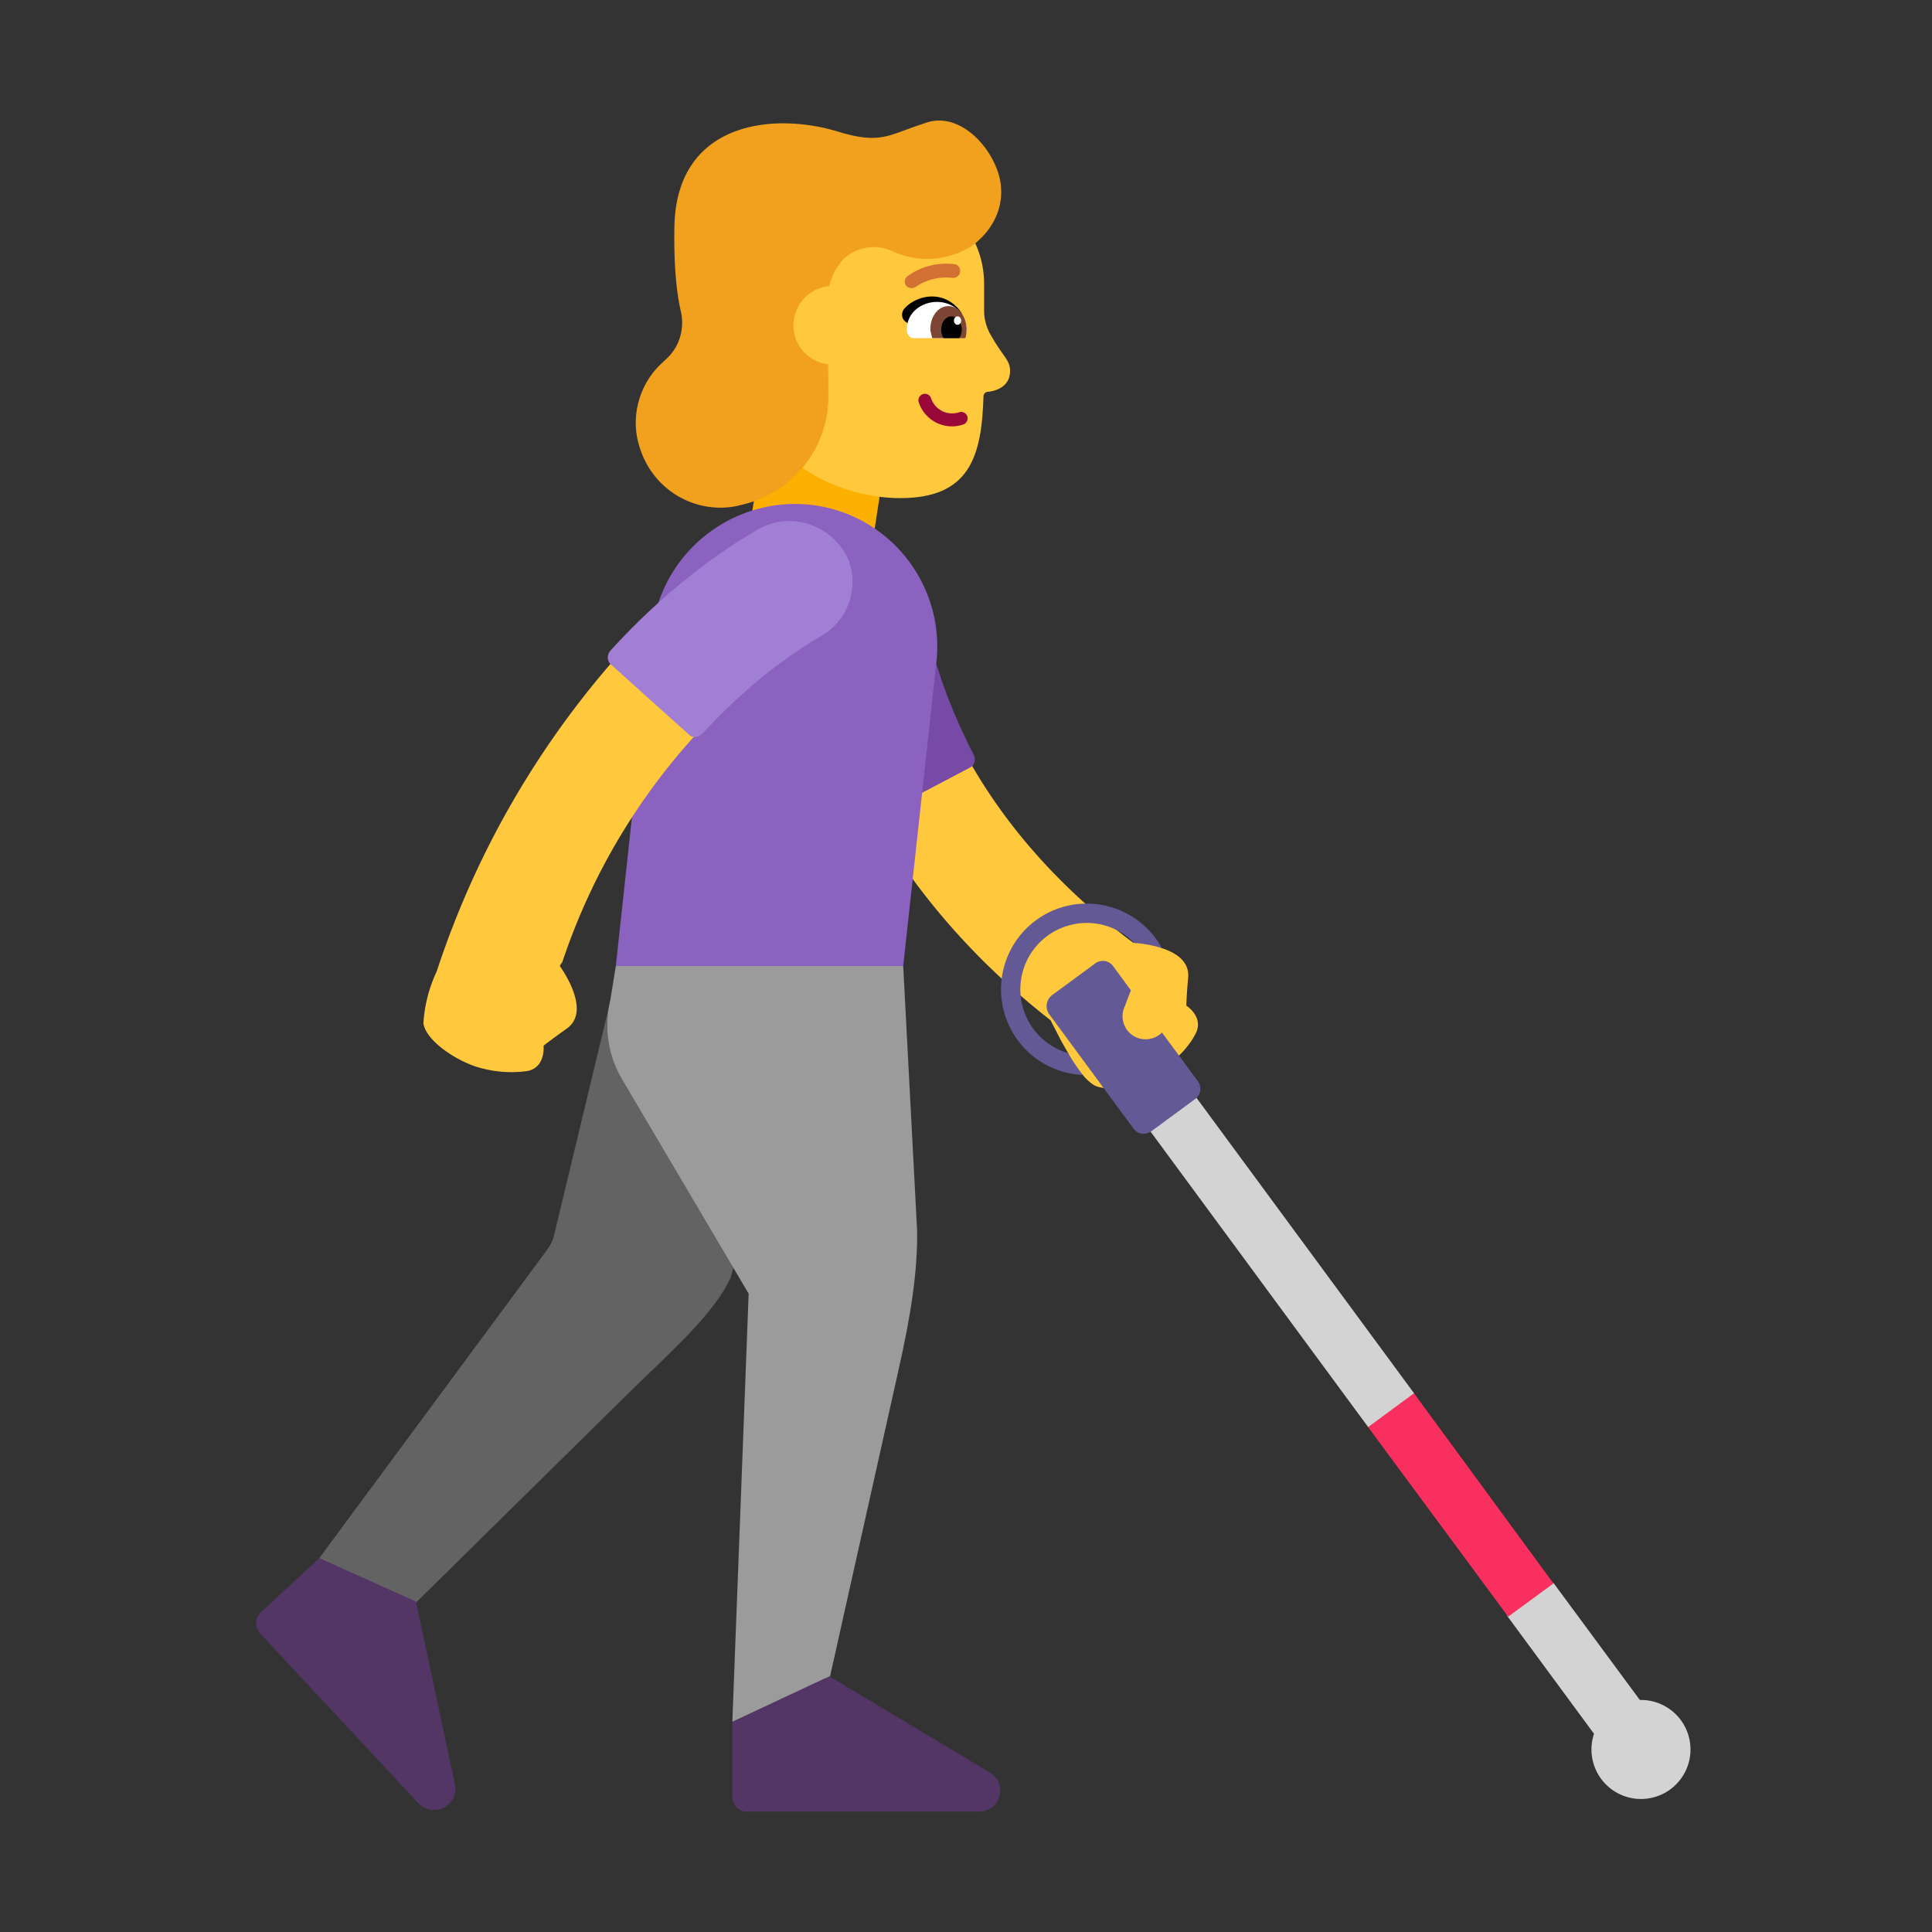
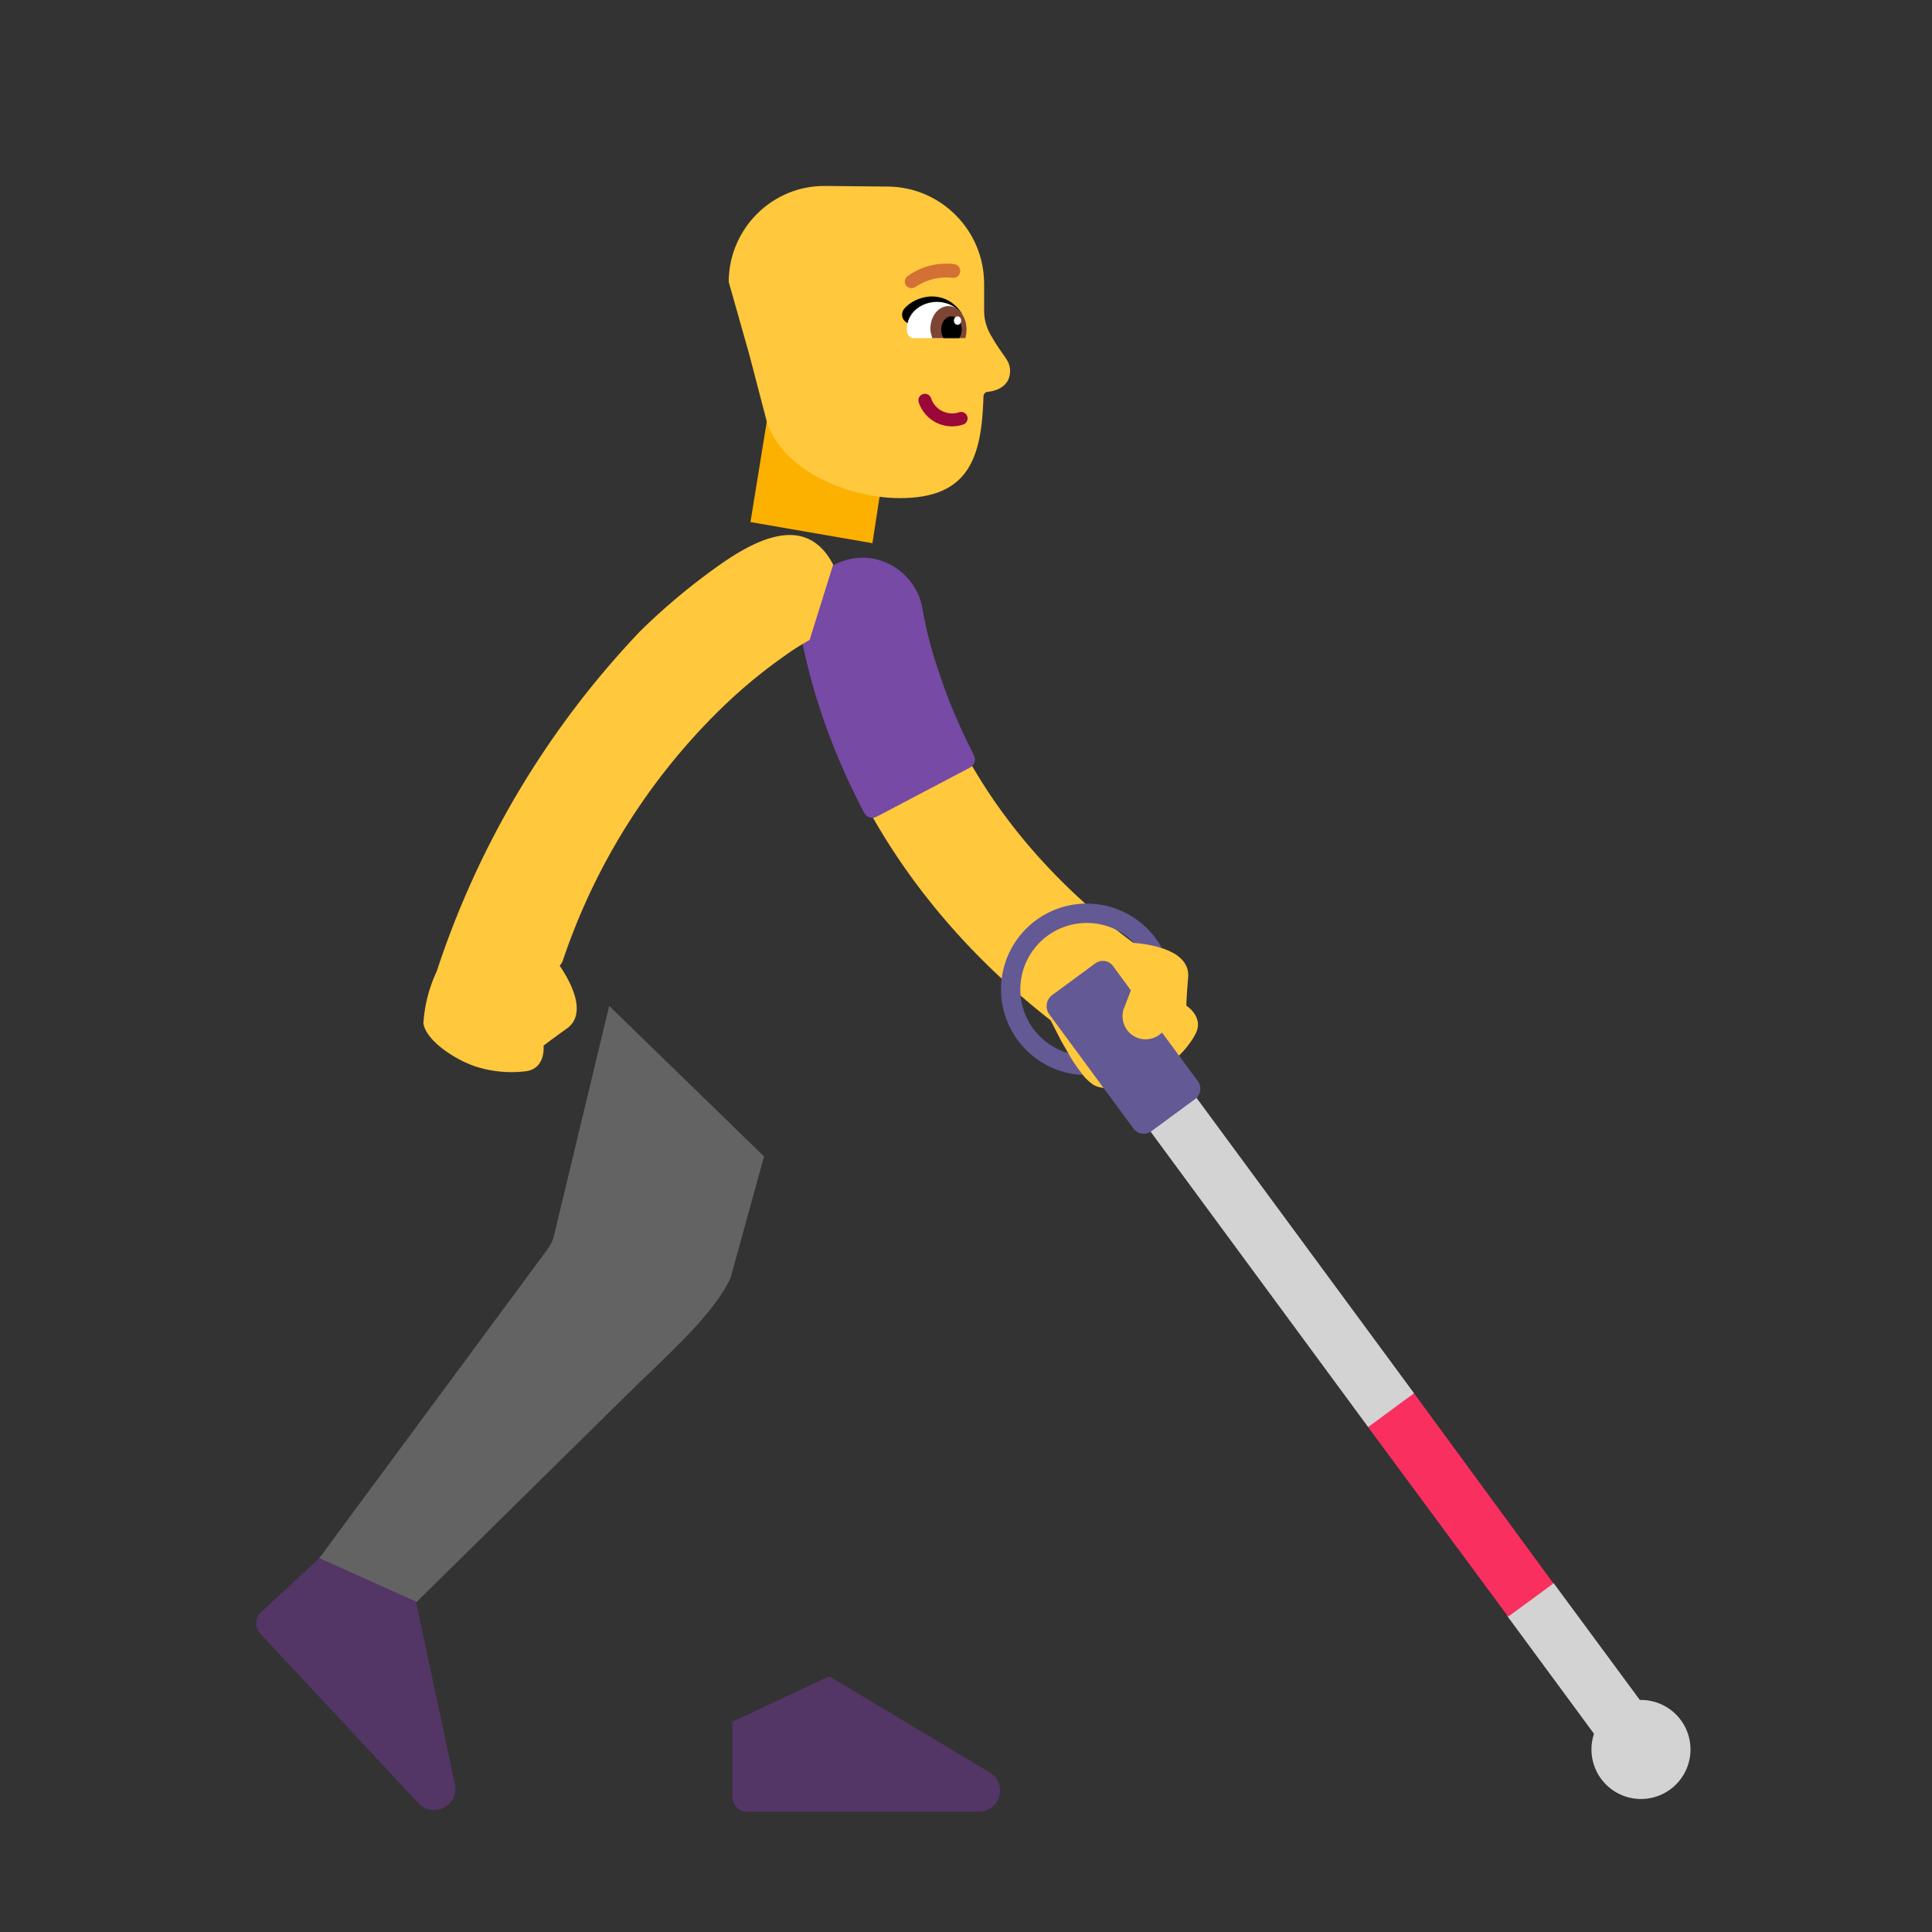
<svg xmlns="http://www.w3.org/2000/svg" fill="none" viewBox="0 0 32 32">
  <rect x="0" y="0" width="32" height="32" fill="#333333" stroke="none" />
  <path fill="#FCB100" d="m12.75 6.677-.32 1.97 2.02.35.31-2.01z" />
  <path fill="#636363" d="m12.655 19.154-.555 2.013c-.239.516-.806 1.06-1.484 1.708l-.096.092-4.12 4.06-1.37-.87 4.02-5.44c.06-.08.11-.17.13-.27l.91-3.786z" />
-   <path fill="#9B9B9B" d="m10.2 16 2.272-.523L14.96 16l.23 4.377c.01.68-.1 1.4-.32 2.37l-1.12 5.01-.708.76h-.912l.27-7.09-2.09-3.54c-.24-.4-.31-.87-.2-1.33z" />
  <path fill="#533566" d="m4.32 26.707.97-.9 1.6.72.65 3.05c.05.34-.37.54-.61.29l-2.62-2.81c-.09-.1-.09-.26.01-.35M12.13 28.517l1.521-.713.089-.037 2.67 1.6c.29.2.15.64-.2.64h-3.84c-.13 0-.24-.11-.24-.25v-1.33l.003-.001z" />
  <path fill="#FFC83D" d="M14.216 9.566a.926.926 0 0 0-.827 1.015v.005l.001.005.002.015.006.043.021.139c.02.115.052.275.101.471.1.393.272.934.565 1.562.56 1.198 1.557 2.702 3.316 4.078l.179.348.03.052.083.145v.197l.236.156a.8.8 0 0 0 .181.17c.23.14.74 0 1.08-.21 0 0 .42-.26.61-.63.15-.28-.15-.47-.15-.47s0-.13.03-.47c.02-.268-.208-.41-.444-.485l-.275-.175-.187.091c-1.652-1.226-2.538-2.566-3.012-3.58a7 7 0 0 1-.447-1.234 4 4 0 0 1-.083-.405l-.002-.012a.926.926 0 0 0-1.014-.82" />
  <path fill="#774AA6" d="M14.31 13.457c-.61-1.16-.91-2.2-1.05-2.97-.12-.63.35-1.22 1-1.25h.04c.49.01.9.37.98.85.05.29.13.64.27 1.04.15.47.35.93.58 1.38.04.08.01.17-.07.21l-1.54.81c-.08.04-.17.01-.21-.07" />
-   <path fill="#8B62BF" d="M13.16 8.347c1.41 0 2.5 1.22 2.35 2.62L14.96 16H10.2l.6-5.543a2.39 2.39 0 0 1 2.36-2.11" />
  <path fill="#D3D3D3" d="m18.61 18.136.773-.543 4.039 5.485-.067.754-.694-.195zM27.161 28.157l-1.43-1.938-.704-.153-.105.34.043.36 1.437 1.951a.82.82 0 1 0 .76-.56" />
  <path fill="#F92F60" d="m24.98 26.777-2.32-3.14.76-.56 2.31 3.15z" />
  <path fill="#635994" d="M18 15.287c.309 0 .588.127.787.332.08.005.272.024.459.086a1.42 1.42 0 1 0-1.31 2.1 3 3 0 0 1-.244-.362A1.1 1.1 0 0 1 18 15.287" />
  <path fill="#635994" d="M18.81 17.177c.15.071.325.036.436-.075l.594.805c.07.1.05.23-.05.3l-.72.53c-.1.07-.23.05-.3-.05l-1.4-1.9a.23.23 0 0 1 .05-.3l.72-.53c.1-.07.23-.05.3.05l.291.396-.101.264c-.09.19-.01.42.18.51" />
  <path fill="#FFC83D" d="M7.233 16.09c-.127.27-.202.562-.22.86.04.27.48.58.85.71.28.092.577.12.87.08.31-.06.27-.42.27-.42s.1-.08.38-.28c.39-.27 0-.881-.111-1.04.013-.03.036-.05.047-.08a10.5 10.5 0 0 1 2.584-4.144q.511-.505 1.1-.918c.138-.1.246-.164.317-.207l.09-.052.39-1.247c-.417-.8-1.176-.486-1.853-.015q-.716.502-1.34 1.114a14.9 14.9 0 0 0-3.374 5.639" />
-   <path fill="#A17FD5" d="M10.11 10.777c.88-.97 1.76-1.61 2.43-2 .55-.33 1.27-.08 1.52.51l.01.03c.15.46-.04.97-.46 1.21-.25.15-.56.35-.89.61-.39.31-.75.65-1.09 1.02-.06.06-.16.07-.22.01l-1.29-1.16c-.07-.06-.07-.16-.01-.23" />
  <path fill="#FFC83D" d="m13.67 3.08 1.04.01c.88.01 1.59.73 1.59 1.61v.45c0 .14.04.28.11.4.21.37.31.4.32.58.01.28-.25.35-.37.36-.04 0-.07.04-.07.07-.03.99-.22 1.7-1.4 1.69-.72 0-1.86-.37-2.18-1.23l-.3-1.15-.34-1.2c0-.88.72-1.6 1.6-1.59" />
  <path fill="#990839" d="M15.287 6.528a.107.107 0 0 0-.07.135.58.58 0 0 0 .735.369.107.107 0 0 0-.065-.204.367.367 0 0 1-.465-.23.107.107 0 0 0-.135-.07" />
  <path fill="#D37034" d="M15.1 4.772q.039 0 .07-.023a.9.9 0 0 1 .606-.147.116.116 0 0 0 .127-.1.11.11 0 0 0-.058-.114.1.1 0 0 0-.042-.013 1.1 1.1 0 0 0-.773.2.113.113 0 0 0-.02.159.12.12 0 0 0 .09.038" />
  <path fill="#000" d="M15.93 5.19s-.19-.34-.6-.27c-.16.03-.28.11-.35.19-.06.07-.05.17.02.22l.29.2z" />
  <path fill="#fff" d="M15.9 5.6c.06 0 .11-.06.11-.13v-.01c0-.29-.25-.46-.49-.46s-.5.16-.5.46v.01c0 .07.05.13.11.13z" />
  <path fill="#7D4533" d="M15.99 5.6a.6.6 0 0 0 .02-.14c0-.21-.13-.39-.3-.39s-.3.17-.3.38c0 .05.02.1.03.15z" />
  <path fill="#000" d="M15.89 5.6a.3.3 0 0 0 .04-.14c0-.12-.08-.22-.17-.22-.1 0-.17.1-.17.22 0 .05.01.1.04.14z" />
  <path fill="#fff" d="M15.86 5.38c-.034 0-.06-.032-.06-.07s.027-.07.06-.07.06.032.06.07-.027.07-.06.07" />
-   <path fill="#F1A11E" d="M15.32 2.04c.53-.2 1.08.33 1.23.88.1.39-.03.78-.34 1.06-.08.08-.2.15-.34.21-.11.04-.24.08-.37.09-.25.03-.5-.02-.72-.12-.13-.06-.28-.08-.42-.06-.17.03-.33.11-.44.25a1 1 0 0 0-.186.39.65.65 0 0 0-.592.647c0 .335.25.609.575.646l.003.497a1.836 1.836 0 0 1-1.39 1.82l-.12.03c-.72.15-1.5-.3-1.66-1.15-.07-.4.05-.81.31-1.11q.052-.06.108-.11l.052-.05c.23-.2.32-.5.26-.79-.08-.34-.12-.8-.11-1.41.03-1.74 1.63-1.91 2.71-1.58.572.175.765.103 1.122-.029.092-.034.195-.072.318-.111" />
</svg>